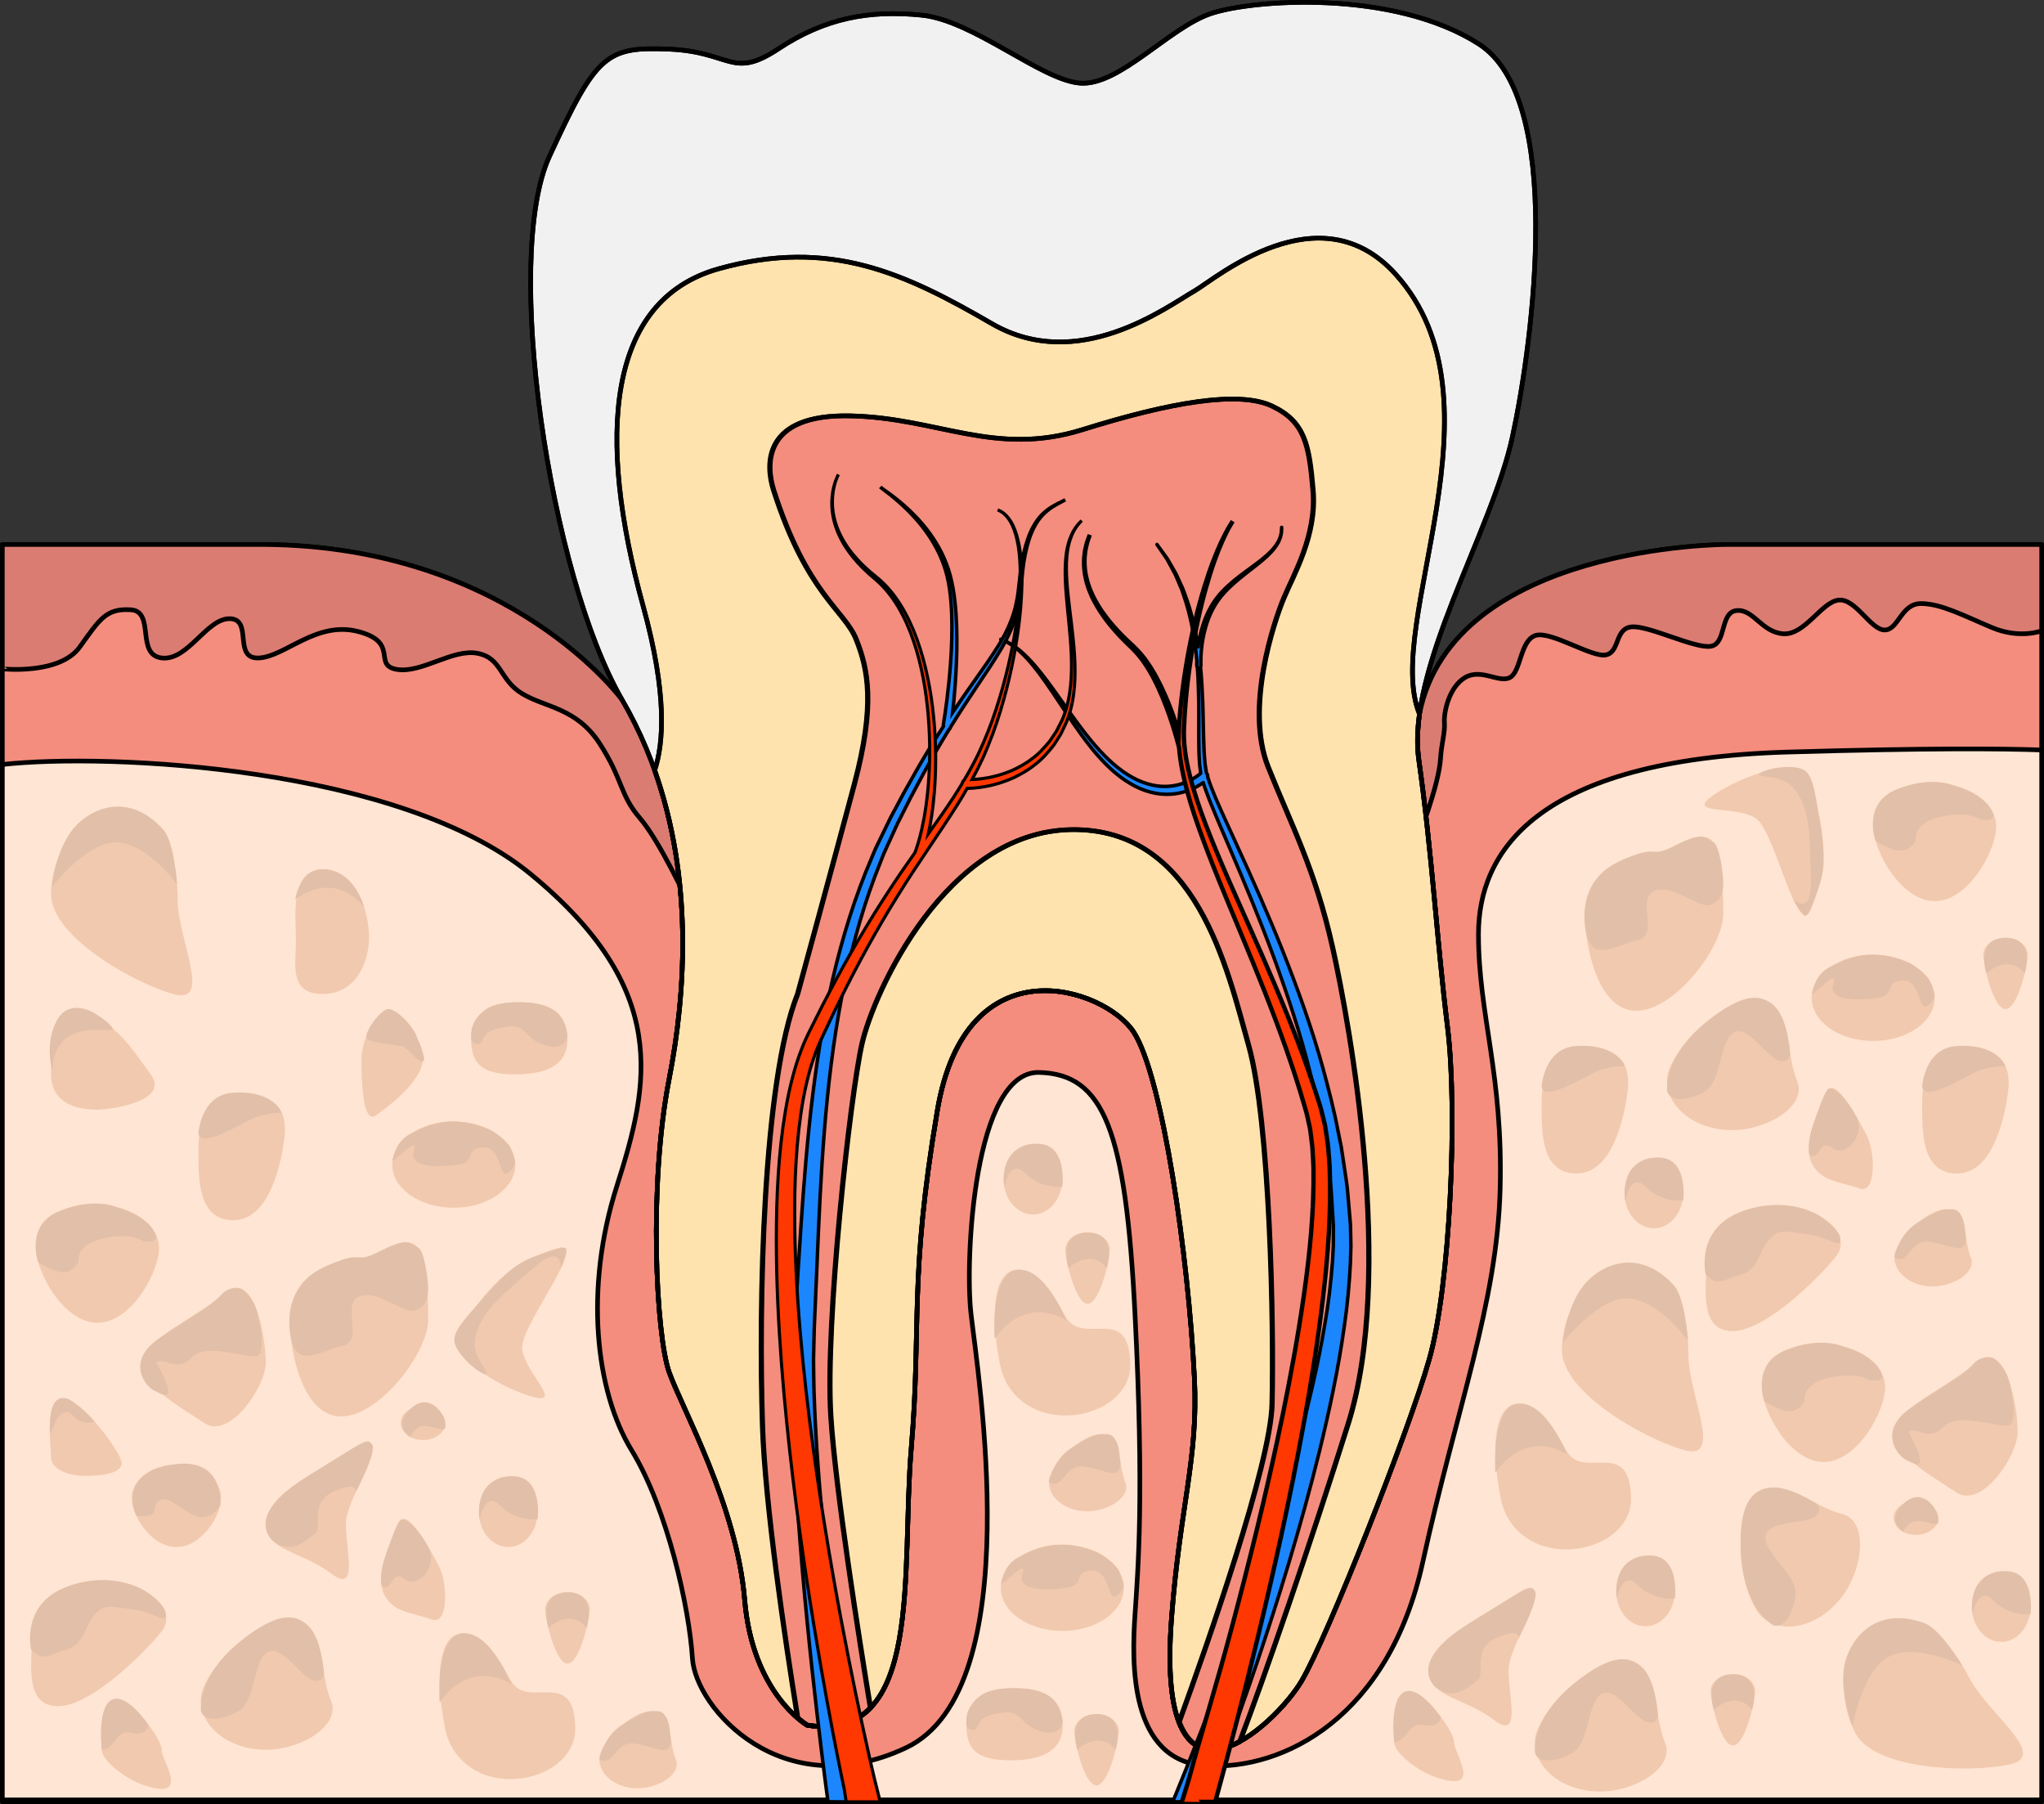
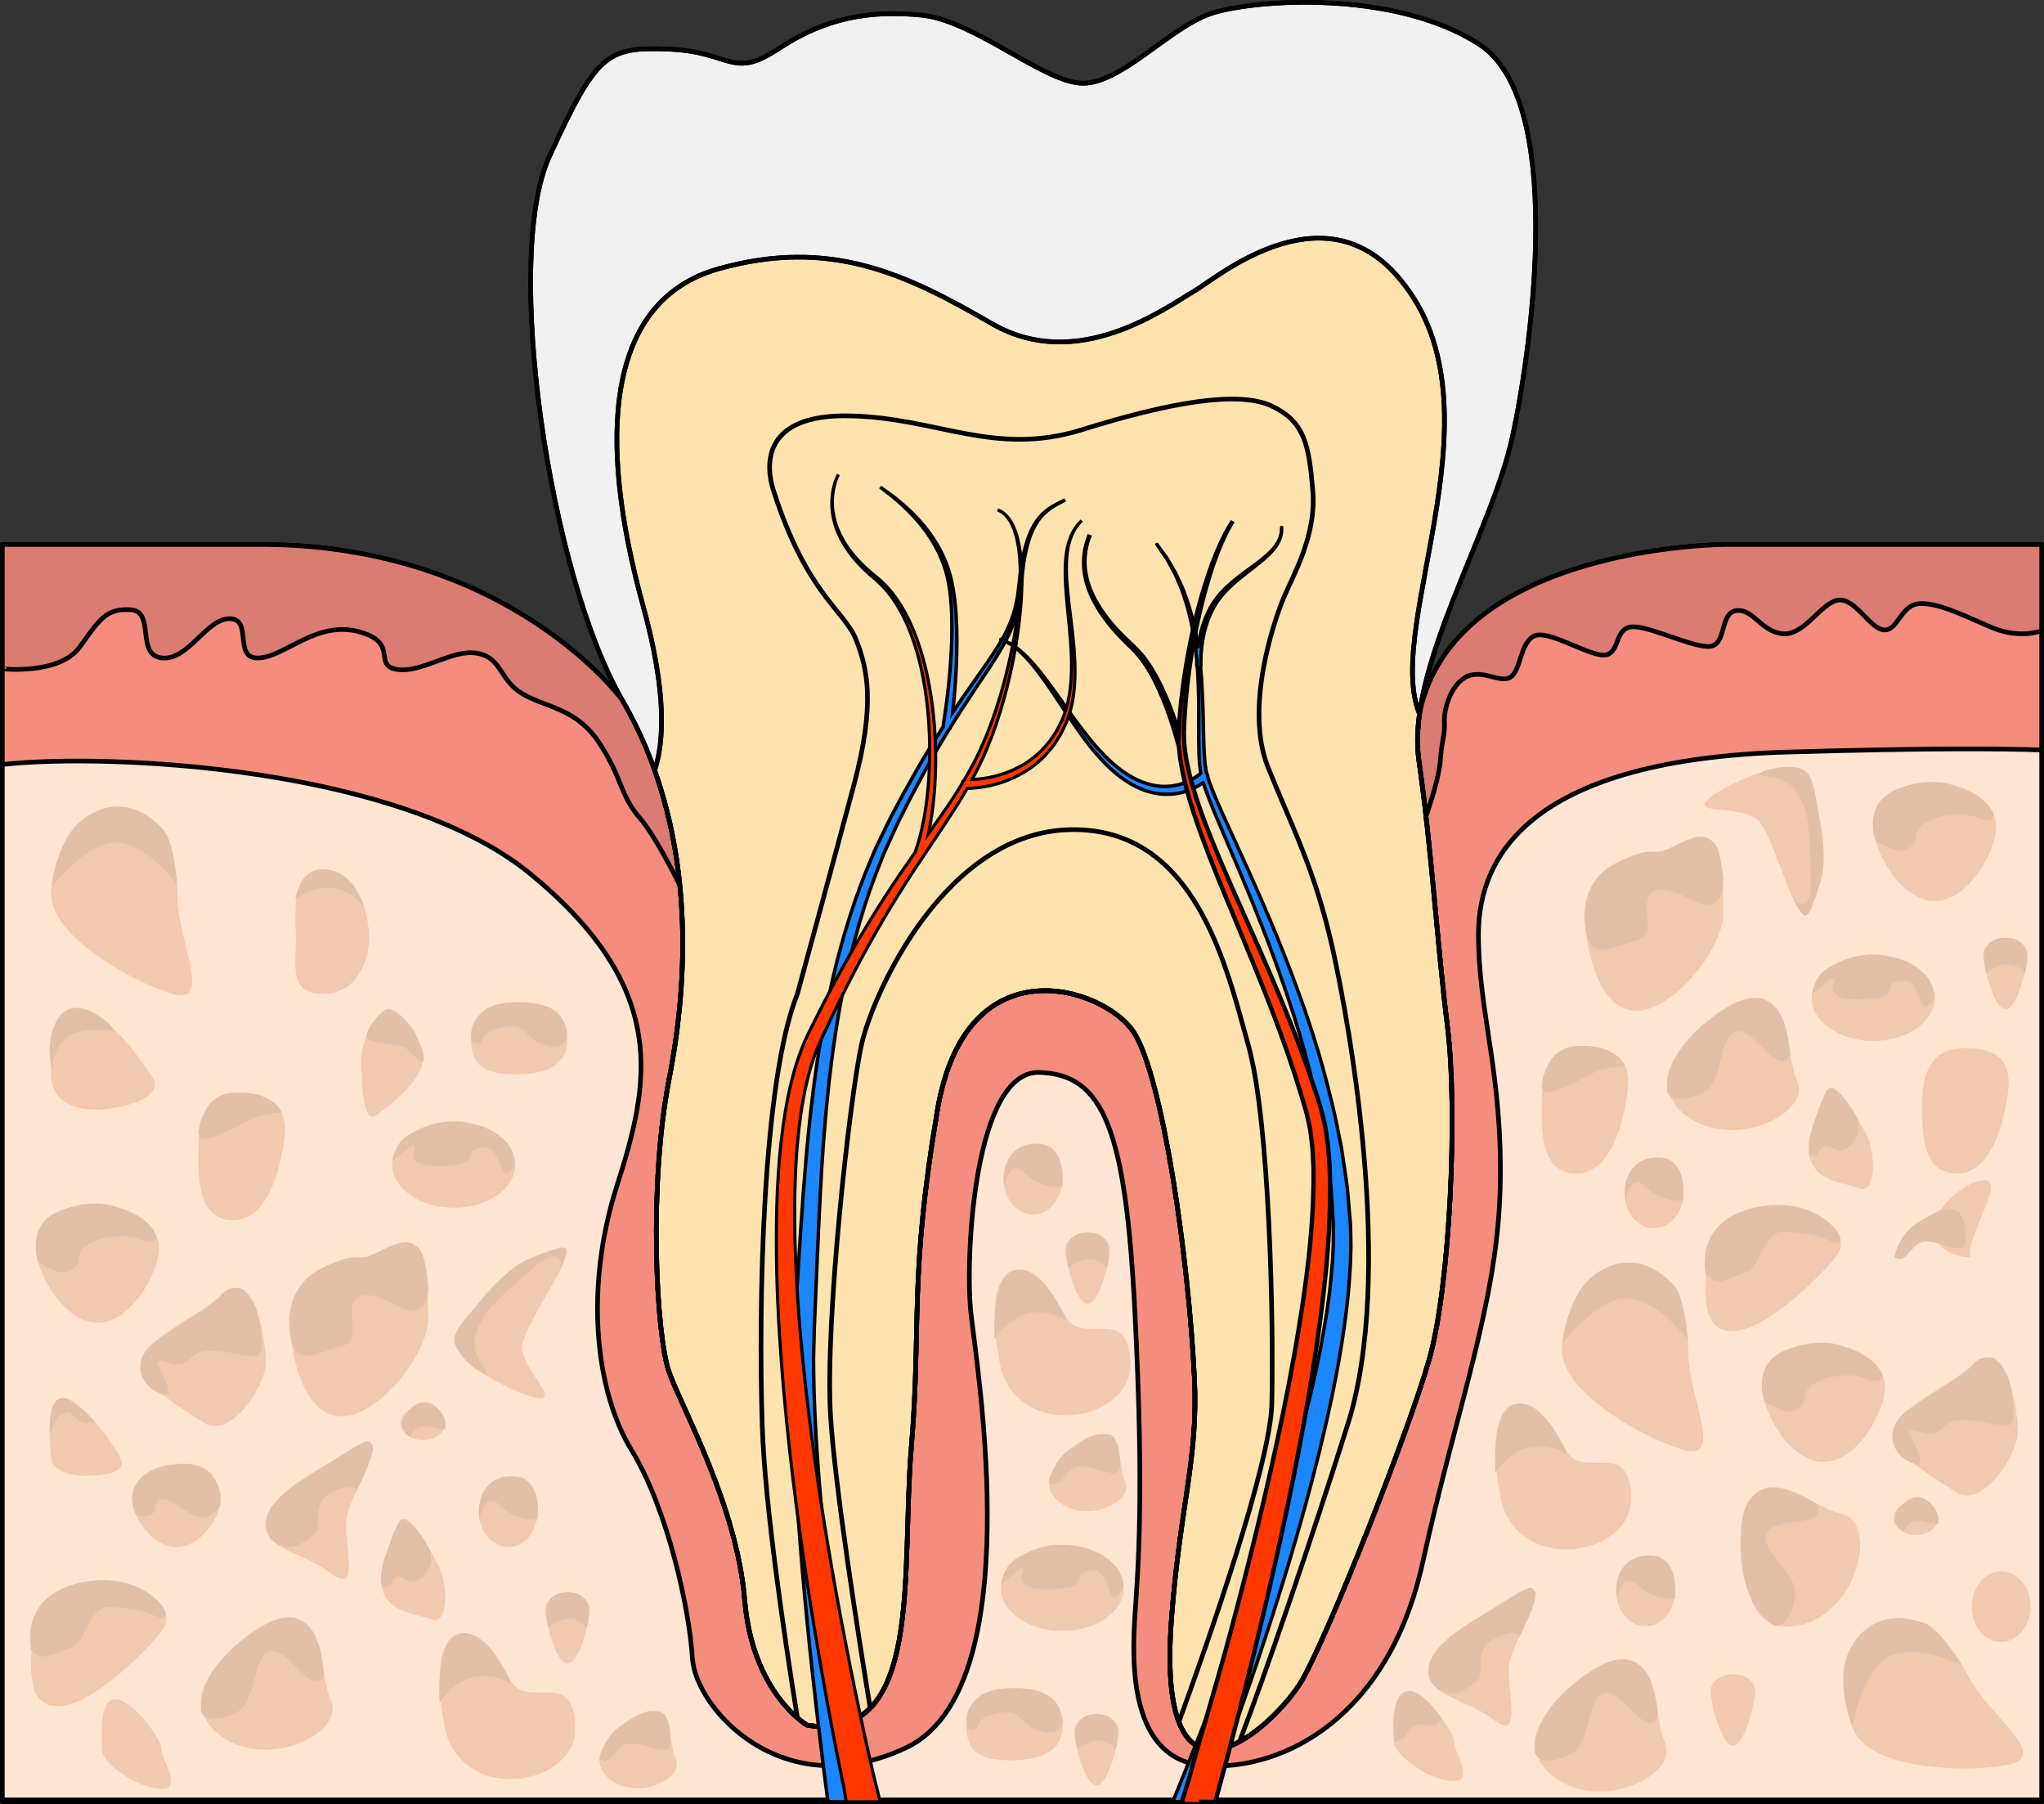
<svg xmlns="http://www.w3.org/2000/svg" version="1.1" id="Layer_1" x="0px" y="0px" width="451.028px" height="398.026px" viewBox="0 0 451.028 398.026" enable-background="new 0 0 451.028 398.026" xml:space="preserve">
  <rect x="0" y="0" width="451.028" height="398.026" fill="#333333" stroke="none" />
  <g>
    <path fill="#F48D7D" stroke="#000000" stroke-width="1.026" stroke-linecap="round" stroke-linejoin="round" stroke-miterlimit="10" d="   M137.321,154.477c0,0-24.545-33.838-78.765-34.353H0.514v277.39h450.002V139.155v-19.031h-69.649c0,0-60.182,0.038-67.647,37.393   L137.321,154.477z" />
    <path fill="#DB7C72" stroke="#000000" stroke-width="1.026" stroke-linecap="round" stroke-linejoin="round" stroke-miterlimit="10" d="   M380.866,120.124c0,0-60.182,0.038-67.647,37.393l-8.987-0.155l8.435,28.252c0,0,4.866-12.343,5.207-18.344   c0.179-3.143,1.024-5.658,0.853-7.886c-0.171-2.229,1.024-7.886,4.609-9.943c3.586-2.057,7.513,1.371,9.902,0   s2.22-8.229,5.627-9.258c3.408-1.028,12.469,4.972,15.542,4.286c3.072-0.686,1.877-5.829,5.634-6.172   c3.756-0.343,13.827,4.8,17.412,4.286s2.007-7.543,5.762-7.886c3.755-0.343,5.506,4.8,10.285,5.124   c4.779,0.324,8.494-7.096,12.249-7.438c3.755-0.343,7.042,6.6,10.115,6.6c3.072,0,3.585-5.829,8.022-5.829   c4.438,0,9.561,2.743,15.706,5.314c6.146,2.571,10.924,0.687,10.924,0.687v-19.031H380.866z" />
    <path fill="#DB7C72" stroke="#000000" stroke-width="1.026" stroke-linecap="round" stroke-linejoin="round" stroke-miterlimit="10" d="   M17.588,142.754c4.438-6.172,5.804-8.572,11.267-8.229c5.463,0.342,1.024,9.943,6.828,10.629c5.805,0.686,9.901-8.753,15.023-8.663   c5.24,0.093,0.535,9.014,6.487,8.663c5.804-0.343,12.633-8.229,21.852-5.829c9.218,2.4,3.072,7.461,8.535,8.359   s12.291-4.588,17.754-3.559c5.464,1.029,4.78,5.829,9.901,8.915c5.122,3.086,11.95,3.086,17.072,10.972   c5.121,7.886,4.438,11.315,8.877,16.458c4.438,5.143,10.584,18.515,10.584,18.515l6.146-33.336l-6.481-10.929l-14.111-0.244   c0,0-24.545-33.838-78.765-34.353H0.514v27.431C0.514,147.555,13.149,148.926,17.588,142.754z" />
    <path fill="#F1F1F2" stroke="#000000" stroke-width="1.026" stroke-linecap="round" stroke-linejoin="round" stroke-miterlimit="10" d="   M178.104,380.597c0,0-12.062-6.922-13.784-27.687c-1.724-20.77-13.788-42.111-16.66-50.187c-2.87-8.076-4.594-41.128,0-64.692   c4.596-23.563,5.744-55.868-10.338-83.555c-16.083-27.688-26.422-97.485-16.083-119.982c10.338-22.498,12.509-24.227,26.357-23.651   c13.851,0.578,13.851,6.75,24.189-0.085c10.338-6.835,20.105-8.567,31.593-7.413C214.865,4.5,229.8,17.768,238.416,18.343   c8.614,0.577,19.531-12.197,28.721-15.329c9.19-3.13,40.207-5.438,59.161,6.676c18.957,12.114,12.061,65.184,7.467,86.526   c-4.594,21.342-23.551,51.337-20.678,71.527c2.871,20.189,4.021,40.377,6.317,58.837c2.299,18.46,0.576,57.107-4.019,73.26   c-4.595,16.151-22.402,61.145-28.146,70.95c-5.744,9.807-32.455,34.9-28.719-13.845c1.916-25.009,5.912-35.198,5.052-52.793   c-1.327-27.121-7.063-66.61-13.384-76.419c-6.318-9.804-37.045-20.188-43.365,17.307c-6.318,37.495-3.447,47.301-5.744,74.412   C198.782,346.565,203.952,384.633,178.104,380.597z" />
    <path fill="#FFE3AE" stroke="#000000" stroke-width="1.026" stroke-linecap="round" stroke-linejoin="round" stroke-miterlimit="10" d="   M313.087,167.744c-0.455-3.188-0.36-6.622,0.132-10.227c-8.161-19.856,20.015-69.104-5.301-97.064   c-16.807-18.56-39.628,0.993-44.229,3.662c-6.535,3.792-25.848,18.258-44.804,7.299c-18.955-10.961-35.612-19.037-60.312-12.115   c-24.7,6.923-26.997,36.918-16.656,74.413c5.332,19.339,4.548,30.225,2.542,36.246c8.408,23.667,6.961,48.796,3.2,68.075   c-4.594,23.564-2.87,56.616,0,64.692c2.872,8.075,14.937,29.417,16.66,50.187c1.723,20.765,13.784,27.687,13.784,27.687   c25.849,4.036,20.679-34.032,22.976-61.145c2.297-27.111-0.574-36.917,5.744-74.412c6.32-37.494,37.047-27.11,43.365-17.307   c6.32,9.809,12.057,49.298,13.384,76.419c0.86,17.595-3.136,27.784-5.052,52.793c-3.736,48.745,22.975,23.651,28.719,13.845   c5.744-9.806,23.552-54.799,28.146-70.95c4.595-16.152,6.317-54.8,4.019-73.26C317.107,208.121,315.958,187.933,313.087,167.744z" />
-     <path fill="#F48D7D" stroke="#000000" stroke-width="1.026" stroke-linecap="round" stroke-linejoin="round" stroke-miterlimit="10" d="   M273.624,384.226c5.528-14.399,15.683-43.896,23.924-70.111c10.339-32.878,0.431-87.821-3.445-105.127   c-3.877-17.306-9.048-26.824-14.217-39.802c-5.17-12.979,1.291-32.014,3.446-37.206c2.151-5.19,7.322-13.843,6.461-23.794   c-0.861-9.95-1.722-15.142-9.046-18.602c-7.323-3.461-22.4-0.866-41.788,5.191c-19.385,6.057-31.877-2.596-51.265-3.029   c-19.386-0.432-18.715,10.828-16.911,16.455c7.356,22.937,15.62,26.375,18.205,32.865c2.583,6.489,4.307,14.276-0.433,32.036   c-4.738,17.76-12.493,46.175-12.493,46.175c-7.754,19.376-8.614,68.883-7.754,95.272c0.569,17.411,4.888,46.587,7.76,64.428   c1.283,1.11,2.15,1.62,2.15,1.62c6.299,0.983,10.744-0.548,13.917-3.796c-2.395-14.595-7.751-48.385-8.749-64.416   c-1.292-20.764,4.308-70.948,6.894-82.198c2.584-11.248,18.523-46.723,46.167-47.157c27.644-0.432,34.392,30.716,39.13,47.588   c4.739,16.873,5.6,61.866,5.17,79.173c-0.328,13.285-14.113,52.561-20.499,70.096C263.024,387.123,268.345,387.074,273.624,384.226   z" />
    <path fill="none" stroke="#000000" stroke-width="1.026" stroke-linecap="round" stroke-linejoin="round" stroke-miterlimit="10" d="   M178.104,380.597c0,0-12.062-6.922-13.784-27.687c-1.724-20.77-13.788-42.111-16.66-50.187c-2.87-8.076-4.594-41.128,0-64.692   c4.596-23.563,5.744-55.868-10.338-83.555c-16.083-27.688-26.422-97.485-16.083-119.982c10.338-22.498,12.509-24.227,26.357-23.651   c13.851,0.578,13.851,6.75,24.189-0.085c10.338-6.835,20.105-8.567,31.593-7.413C214.865,4.5,229.8,17.768,238.416,18.343   c8.614,0.577,19.531-12.197,28.721-15.329c9.19-3.13,40.207-5.438,59.161,6.676c18.957,12.114,12.061,65.184,7.467,86.526   c-4.594,21.342-23.551,51.337-20.678,71.527c2.871,20.189,4.021,40.377,6.317,58.837c2.299,18.46,0.576,57.107-4.019,73.26   c-4.595,16.151-22.402,61.145-28.146,70.95c-5.744,9.807-32.455,34.9-28.719-13.845c1.916-25.009,5.912-35.198,5.052-52.793   c-1.327-27.121-7.063-66.61-13.384-76.419c-6.318-9.804-37.045-20.188-43.365,17.307c-6.318,37.495-3.447,47.301-5.744,74.412   C198.782,346.565,203.952,384.633,178.104,380.597z" />
    <path fill="none" stroke="#000000" stroke-width="1.026" stroke-linecap="round" stroke-linejoin="round" stroke-miterlimit="10" d="   M313.087,167.744c-0.455-3.188-0.36-6.622,0.132-10.227c-8.161-19.856,20.015-69.104-5.301-97.064   c-16.807-18.56-39.628,0.993-44.229,3.662c-6.535,3.792-25.848,18.258-44.804,7.299c-18.955-10.961-35.612-19.037-60.312-12.115   c-24.7,6.923-26.997,36.918-16.656,74.413c5.332,19.339,4.548,30.225,2.542,36.246c8.408,23.667,6.961,48.796,3.2,68.075   c-4.594,23.564-2.87,56.616,0,64.692c2.872,8.075,14.937,29.417,16.66,50.187c1.723,20.765,13.784,27.687,13.784,27.687   c25.849,4.036,20.679-34.032,22.976-61.145c2.297-27.111-0.574-36.917,5.744-74.412c6.32-37.494,37.047-27.11,43.365-17.307   c6.32,9.809,12.057,49.298,13.384,76.419c0.86,17.595-3.136,27.784-5.052,52.793c-3.736,48.745,22.975,23.651,28.719,13.845   c5.744-9.806,23.552-54.799,28.146-70.95c4.595-16.152,6.317-54.8,4.019-73.26C317.107,208.121,315.958,187.933,313.087,167.744z" />
    <path fill="none" stroke="#000000" stroke-width="1.026" stroke-linecap="round" stroke-linejoin="round" stroke-miterlimit="10" d="   M273.51,384.226c5.527-14.399,15.683-43.896,23.923-70.111c10.34-32.878,0.431-87.821-3.445-105.127   c-3.877-17.306-9.047-26.824-14.217-39.802c-5.17-12.979,1.291-32.014,3.447-37.206c2.151-5.19,7.321-13.843,6.46-23.794   c-0.86-9.95-1.722-15.142-9.045-18.602c-7.324-3.461-22.401-0.866-41.789,5.191c-19.385,6.057-31.877-2.596-51.265-3.029   c-19.385-0.432-18.715,10.828-16.91,16.455c7.355,22.937,15.619,26.375,18.204,32.865c2.583,6.489,4.307,14.276-0.433,32.036   c-4.738,17.76-12.493,46.175-12.493,46.175c-7.753,19.376-8.614,68.883-7.753,95.272c0.568,17.411,4.887,46.587,7.759,64.428   c1.284,1.11,2.15,1.62,2.15,1.62c6.3,0.983,10.745-0.548,13.917-3.796c-2.395-14.595-7.75-48.385-8.749-64.416   c-1.292-20.764,4.308-70.948,6.894-82.198c2.585-11.248,18.523-46.723,46.167-47.157c27.644-0.432,34.392,30.716,39.13,47.588   c4.739,16.873,5.6,61.866,5.171,79.173c-0.329,13.285-14.114,52.561-20.5,70.096C262.909,387.123,268.229,387.074,273.51,384.226z" />
    <path fill="#FFE5D3" stroke="#000000" stroke-width="1.026" stroke-linecap="round" stroke-linejoin="round" stroke-miterlimit="10" d="   M450.516,165.455c-8.653-0.308-25.195-0.447-55.991,0.457c-55.992,1.643-68.286,22.359-68.286,40.189   c0,17.829,5.462,30.858,4.78,56.231c-0.682,25.374-9.561,48.004-17.071,82.291c-7.512,34.288-30.729,45.946-47.801,44.928   s-16.389-22.983-15.705-33.27c0.683-10.287,2.048-26.059,0-66.519c-2.049-40.459-6.829-52.804-21.155-53.168   c-14.327-0.365-16.402,40.825-15.037,53.168c1.366,12.344,12.975,82.977-14.34,95.827s-46.434-8.736-47.117-19.708   c-0.683-10.971-5.462-32.916-13.428-45.945c-7.967-13.03-10.472-35.66-3.246-58.29s11.884-43.362-19.029-68.81   c-28.74-23.658-93.04-26.788-116.575-24.179v228.426h450.002V165.455z" />
    <path fill="#1C86FF" stroke="#000000" stroke-width="0.77" stroke-linecap="round" stroke-linejoin="round" stroke-miterlimit="10" d="   M298.017,271.169l-0.021-0.924l-0.079-0.973l-0.154-1.785l-0.308-3.571c-0.136-2.362-0.606-4.812-0.934-7.216l-0.546-3.61   l-0.718-3.531c-0.882-4.724-2.108-9.317-3.322-13.862c-2.51-9.07-5.648-17.705-8.896-25.921   c-3.264-8.212-6.734-15.968-10.083-23.265c-1.669-3.652-3.311-7.188-4.795-10.644c-0.609-1.494-1.221-2.976-1.659-4.435   c0.025-0.264-0.036-0.54-0.196-0.762c-0.011-0.017-0.029-0.024-0.041-0.04l-0.063-0.21c-0.018-0.037-0.035-0.208-0.052-0.305   l-0.104-0.685c-0.06-0.453-0.157-0.916-0.177-1.352c-0.063-0.886-0.16-1.743-0.184-2.643c-0.161-3.554-0.163-7.003-0.28-10.279   c-0.111-2.798-0.245-5.469-0.499-8c0.055-0.089,0.092-0.194,0.088-0.312l-0.002-0.021c0,0-0.004-0.146-0.015-0.418   c-0.005-0.277-0.007-0.686,0.009-1.208c0.018-0.522,0.049-1.156,0.121-1.881c0.071-0.724,0.167-1.542,0.335-2.419   c0.152-0.881,0.381-1.82,0.665-2.796c0.14-0.489,0.325-0.973,0.492-1.479c0.206-0.485,0.396-0.994,0.632-1.486   c0.479-0.977,1.015-1.972,1.693-2.862l0.498-0.671l0.563-0.645c0.369-0.447,0.772-0.826,1.166-1.228   c3.225-3.159,7.105-5.446,9.43-8.03c0.585-0.634,1.06-1.291,1.407-1.924c0.205-0.296,0.292-0.642,0.424-0.926   c0.139-0.285,0.187-0.579,0.243-0.839c0.146-0.514,0.127-0.938,0.138-1.223c0.008-0.286,0.013-0.438,0.013-0.438   s-0.008,0.152-0.022,0.437c-0.018,0.284-0.008,0.707-0.166,1.213c-0.063,0.255-0.115,0.544-0.26,0.823   c-0.137,0.279-0.229,0.615-0.439,0.902c-0.359,0.615-0.841,1.249-1.435,1.858c-0.587,0.618-1.272,1.227-2.027,1.823   c-0.747,0.608-1.565,1.204-2.409,1.824c-1.69,1.239-3.514,2.542-5.19,4.109c-0.414,0.4-0.846,0.789-1.22,1.218l-0.577,0.628   c-0.197,0.236-0.363,0.462-0.545,0.692c-0.726,0.904-1.306,1.918-1.827,2.919c-0.256,0.503-0.466,1.024-0.69,1.522   c-0.186,0.518-0.39,1.016-0.546,1.518c-0.318,1.001-0.577,1.967-0.755,2.874c-0.156,0.716-0.255,1.38-0.339,2.003   c-0.674-4.473-1.681-8.367-2.878-11.506c-0.182-0.483-0.328-0.968-0.525-1.412c-0.202-0.441-0.397-0.869-0.587-1.285   c-0.395-0.821-0.701-1.63-1.098-2.309c-0.395-0.682-0.758-1.314-1.091-1.892c-0.335-0.576-0.621-1.114-0.956-1.532   c-1.256-1.733-1.926-2.657-1.926-2.657s0.647,0.943,1.86,2.712c0.323,0.425,0.597,0.972,0.916,1.556   c0.317,0.585,0.665,1.224,1.041,1.914c0.379,0.687,0.665,1.503,1.036,2.329c0.179,0.417,0.362,0.848,0.553,1.292   c0.186,0.445,0.318,0.933,0.487,1.417c1.356,3.837,2.411,8.752,2.902,14.468c-0.007,0.237-0.011,0.446-0.012,0.606   c0.004,0.298,0.007,0.457,0.007,0.457c0,0.003,0,0.009,0,0.014c0.004,0.124,0.051,0.23,0.118,0.315   c0.194,2.523,0.265,5.186,0.31,7.979c0.04,3.262-0.04,6.693,0.039,10.31c0,0.895,0.079,1.841,0.129,2.782   c0.015,0.48,0.098,0.919,0.148,1.382l0.086,0.688c0.014,0.089,0.021,0.16,0.034,0.248c-0.016,0.014-0.029,0.026-0.053,0.048   c-0.077,0.064-0.192,0.161-0.343,0.286c-0.313,0.247-0.797,0.594-1.45,0.967c-1.302,0.731-3.332,1.576-5.88,1.608   c-2.537,0.069-5.531-0.777-8.371-2.59c-2.867-1.792-5.534-4.427-7.963-7.353c-2.432-2.922-4.645-6.093-6.739-9.049   c-2.092-2.959-4.077-5.711-5.97-7.874c-0.945-1.082-1.866-2.014-2.728-2.772c-0.856-0.768-1.667-1.341-2.356-1.758   c-0.689-0.42-1.263-0.68-1.657-0.833c-0.397-0.148-0.608-0.228-0.608-0.228s0.209,0.087,0.602,0.25   c0.389,0.167,0.953,0.445,1.627,0.888c0.673,0.439,1.461,1.037,2.289,1.829c0.834,0.783,1.72,1.74,2.627,2.847   c1.818,2.214,3.717,5.02,5.723,8.051c2.011,3.028,4.141,6.289,6.523,9.342c2.369,3.045,5.064,5.893,8.014,7.877   c1.477,0.994,3.006,1.792,4.535,2.306c1.529,0.512,3.043,0.788,4.45,0.802c2.829,0.067,5.136-0.791,6.631-1.566   c0.72-0.379,1.265-0.737,1.645-1.014c0.408,1.323,0.903,2.587,1.393,3.882c1.419,3.545,2.979,7.136,4.562,10.832   c3.169,7.391,6.438,15.208,9.48,23.449c3.024,8.242,5.924,16.871,8.176,25.854c1.086,4.499,2.182,9.036,2.93,13.666l0.62,3.461   l0.438,3.466c0.258,2.326,0.656,4.574,0.74,6.996l0.223,3.579l0.112,1.788l0.049,0.814l-0.002,0.868l-0.011,3.469l-0.182,3.479   c-0.35,4.638-0.878,9.263-1.682,13.82c-1.503,9.127-3.666,17.999-5.953,26.507c-4.627,17.014-9.952,32.565-14.743,45.769   c-4.812,13.201-9.146,24.051-12.241,31.603c-0.221,0.537-0.641,1.559-0.641,1.559l7.609-0.002c0,0,6.739-18.067,10.961-30.596   c4.521-13.476,9.525-29.338,13.816-46.754c2.117-8.714,4.106-17.805,5.432-27.244c0.713-4.704,1.153-9.523,1.401-14.388   l0.103-3.667C298.083,273.635,298.042,272.401,298.017,271.169z" />
    <path fill="#1C86FF" stroke="#000000" stroke-width="0.77" stroke-miterlimit="10" d="M234.366,110.615   c-0.458,0.232-1.15,0.544-2.018,1.053c-0.863,0.508-1.917,1.228-2.926,2.414c-1.013,1.176-1.934,2.824-2.633,4.833   c-0.697,2.01-1.233,4.343-1.572,6.939c-0.184,1.291-0.276,2.639-0.465,4.025c-0.096,0.685-0.152,1.392-0.283,2.091   c-0.147,0.694-0.298,1.4-0.45,2.118c-0.725,2.836-2.015,5.611-3.674,8.291c-1.653,2.688-3.589,5.362-5.581,8.188   c-1.49,2.103-3.013,4.294-4.544,6.578c0.179-1.623,0.396-3.823,0.578-6.438c0.198-2.844,0.359-6.172,0.344-9.746   c-0.021-3.57-0.195-7.399-0.845-11.158c-0.316-1.869-0.813-3.742-1.471-5.439c-0.656-1.728-1.467-3.311-2.357-4.747   c-1.774-2.883-3.83-5.154-5.677-6.927c-1.856-1.77-3.524-3.04-4.7-3.899c-0.592-0.424-1.057-0.756-1.374-0.983   c-0.319-0.223-0.474-0.369-0.474-0.369s0.15,0.152,0.465,0.387c0.311,0.238,0.768,0.587,1.348,1.031   c1.153,0.901,2.785,2.229,4.586,4.053c1.79,1.827,3.769,4.152,5.438,7.042c0.838,1.436,1.592,3.021,2.182,4.702   c0.611,1.7,1.012,3.478,1.271,5.326c0.519,3.681,0.576,7.45,0.488,10.962c-0.094,3.517-0.354,6.793-0.636,9.59   c-0.283,2.798-0.592,5.118-0.824,6.735c-0.234,1.621-0.392,2.525-0.392,2.525c-0.002,0.011-0.005,0.026-0.007,0.038   c-0.02,0.144-0.013,0.285,0.015,0.418c-1.902,2.934-3.806,6.006-5.67,9.24c-0.997,1.765-2.009,3.554-3.032,5.365   c-0.98,1.83-1.973,3.683-2.976,5.556c-0.945,1.946-1.9,3.913-2.865,5.898c-0.505,0.979-0.899,2.03-1.339,3.062   c-0.432,1.037-0.864,2.077-1.3,3.123c-3.363,8.436-6.033,17.6-8.05,27.103c-2.024,9.506-3.411,19.339-4.426,29.193   c-1.016,9.858-1.666,19.742-2.275,29.436c-0.315,4.84-0.628,9.641-0.936,14.384c-0.11,2.423-0.221,4.832-0.33,7.223   c-0.041,2.388-0.029,4.749-0.046,7.098c0.098,9.365,0.541,18.367,1.135,26.869c0.601,8.502,1.294,16.518,2.03,23.898   c0.716,7.385,1.47,14.134,2.16,20.114c0.69,5.979,1.342,11.185,1.887,15.469c0.152,1.149,0.564,4.234,0.564,4.234l6.766,0.002   c0,0-0.638-4.076-0.863-5.536c-0.634-4.235-1.392-9.383-2.206-15.296c-0.813-5.914-1.708-12.593-2.576-19.892   c-0.89-7.297-1.748-15.215-2.524-23.599c-0.77-8.383-1.396-17.238-1.69-26.375c-0.032-2.278-0.095-4.582-0.104-6.893   c0.055-2.305,0.11-4.625,0.165-6.96c0.206-4.76,0.415-9.579,0.625-14.436c0.399-9.7,0.832-19.523,1.625-29.289   c0.79-9.762,1.946-19.473,3.729-28.859c1.775-9.382,4.194-18.432,7.308-26.792c0.403-1.038,0.806-2.07,1.206-3.099   c0.408-1.023,0.773-2.069,1.246-3.041c0.899-1.969,1.791-3.919,2.672-5.848c0.963-1.904,1.914-3.787,2.854-5.647   c0.973-1.821,1.934-3.621,2.882-5.395c1.85-3.395,3.744-6.62,5.642-9.696c0.167-0.128,0.287-0.326,0.349-0.565   c1.938-3.124,3.879-6.091,5.775-8.912c1.929-2.885,3.814-5.63,5.441-8.422c1.631-2.781,2.912-5.709,3.596-8.662   c0.141-0.744,0.279-1.476,0.416-2.196c0.119-0.723,0.162-1.447,0.244-2.15c0.158-1.393,0.224-2.752,0.377-4.032   c0.277-2.556,0.758-4.882,1.399-6.876c0.644-1.994,1.511-3.635,2.479-4.823c0.966-1.196,1.993-1.942,2.841-2.475   c0.853-0.533,1.539-0.867,1.991-1.113c0.455-0.244,0.689-0.37,0.689-0.37S234.825,110.385,234.366,110.615z" />
    <path fill="#F1C9AE" d="M33.293,237.092c4.339,6.003-9.332,7.715-11.779,7.715c-7.496,0-10.243-3.455-10.243-7.715   c0-4.261,0.626-17.149,7.427-13.982C26.123,226.569,28.428,230.36,33.293,237.092z" />
    <path fill="#F1C9AE" d="M35.67,386.019c0,2.557,6.762,11.494-4.17,7.723c-3.448-1.189-9.035-5.166-9.035-7.723   s-0.672-11.135,2.975-11.135C29.087,374.884,35.67,383.462,35.67,386.019z" />
    <path fill="#F1C9AE" d="M115.226,297.191c0,5.255,9.89,13.199,1.863,10.832c-6.976-2.058-18.695-9.088-16.065-13.631   c7.418-12.811,14.161-16.668,22.007-19.029C130.211,273.201,115.226,291.936,115.226,297.191z" />
    <path fill="#F1C9AE" d="M62.741,251.19c-0.741,5.743-3.348,18.001-11.268,18.001c-7.919,0-7.682-9.382-7.682-15.43   c0-6.05,1.555-12.237,9.475-12.237S63.516,245.191,62.741,251.19z" />
    <path fill="#F1C9AE" d="M94.48,291.096c0,7.386-10.761,21.384-19.192,21.384s-11.341-13.998-11.341-21.384   c0-7.385,6.835-13.372,15.267-13.372S94.48,263.792,94.48,291.096z" />
    <ellipse fill="#F1C9AE" cx="100.127" cy="256.933" rx="13.572" ry="9.516" />
    <path fill="#F1C9AE" d="M58.644,300.611c0,5.255-7.938,17.078-13.571,13.325c-6.246-4.161-13.572-8.07-13.572-13.325   c0-5.254,11.799-9.748,17.285-14.876C56.168,278.834,58.644,295.357,58.644,300.611z" />
    <path fill="#F1C9AE" d="M93.342,233.423c0,4.473-6.018,9.537-10.371,12.623c-3.062,2.171-3.201-8.15-3.201-12.623   s4.237-12.508,6.786-9.75C89.89,227.282,93.342,228.951,93.342,233.423z" />
    <path fill="#F1C9AE" d="M35.085,275.363c0,5.254-6.076,16.458-13.571,16.458c-7.496,0-13.571-11.204-13.571-16.458   c0-5.255,6.075-9.516,13.571-9.516C29.009,265.847,35.085,270.108,35.085,275.363z" />
    <path fill="#F1C9AE" d="M125.223,229.309c0,5.255-4.027,7.715-11.523,7.715s-9.73-2.46-9.73-7.715s3.131-8.207,10.627-8.207   S125.223,224.054,125.223,229.309z" />
    <path fill="#F1C9AE" d="M81.435,206.805c0,5.255-2.747,12.475-10.243,12.475c-7.495,0-5.89-6.553-5.89-11.808   c0-5.254-1.478-15.687,6.018-15.687C78.815,191.786,81.435,201.551,81.435,206.805z" />
    <path fill="#F1C9AE" d="M26.852,322.766c0,2.221-4.054,2.833-8.154,2.833c-4.102,0-7.427-1.803-7.427-4.023   c0-2.223-1.541-13.123,2.561-13.123S26.852,320.543,26.852,322.766z" />
    <path fill="#F1C9AE" d="M39.183,198.214c0,9.173,7.953,23.631-1.024,21.065c-9.091-2.598-26.888-12.815-26.888-21.988   c0-9.173,6.325-18.878,15.659-18.878C36.265,178.414,39.183,189.042,39.183,198.214z" />
    <path fill="#F1C9AE" d="M126.934,381.531c0,6.048-6.42,10.952-14.34,10.952s-13.15-5.023-14.34-10.952   c-4.912-24.477,5.715-27.22,14.34-10.953C116.316,377.597,126.934,367.341,126.934,381.531z" />
    <ellipse fill="#F1C9AE" cx="112.152" cy="333.513" rx="6.477" ry="7.781" />
    <ellipse fill="#F1C9AE" cx="93.342" cy="313.937" rx="4.913" ry="3.752" />
    <path fill="#F1C9AE" d="M72.983,375.067c2.404,5.546-6.42,10.952-14.34,10.952s-14.34-4.904-14.34-10.952   c0-6.05,11.724-18.013,19.644-18.013S70.378,369.054,72.983,375.067z" />
    <path fill="#F1C9AE" d="M76.313,336.119c0,6.048,2.901,15.725-3.329,10.952c-6.297-4.824-14.34-4.904-14.34-10.952   c0-6.05,12.087-12.2,18.992-16.095C88.429,313.937,76.313,330.069,76.313,336.119z" />
    <path fill="#F1C9AE" d="M35.854,359.625c-2.035,2.917-15.127,16.787-23.047,16.787s-5.633-10.739-5.633-16.787   c0-6.05,6.424-10.698,14.34-10.954C31.5,348.35,39.311,354.67,35.854,359.625z" />
    <path fill="#F1C9AE" d="M48.785,330.462c0,4.061-4.414,10.832-9.858,10.832c-5.445,0-9.859-6.771-9.859-10.832   s4.414-7.353,9.859-7.353C44.371,323.11,48.785,326.402,48.785,330.462z" />
    <path fill="#F1C9AE" d="M130.136,355.033c0,2.071-2.2,11.965-4.913,11.965c-2.714,0-4.913-9.894-4.913-11.965   c0-2.072,2.199-3.753,4.913-3.753C127.936,351.28,130.136,352.96,130.136,355.033z" />
    <path fill="#F1C9AE" d="M84.819,351.845c-2.072-3.96,0.91-11.254,3.334-16.02c1.705-3.351,6.608,5.72,8.68,9.68   c2.072,3.96,2.043,13.052-1.491,11.802C90.719,355.669,86.891,355.805,84.819,351.845z" />
    <path fill="#F1C9AE" d="M149.102,388.092c1.412,3.257-3.77,6.432-8.421,6.432c-4.65,0-8.422-2.88-8.422-6.432   s6.886-10.577,11.537-10.577C148.446,377.515,147.572,384.561,149.102,388.092z" />
    <path fill="#E2BFA8" d="M11.518,195.579c0,0,0.721-9.268,5.835-14.015c4.225-3.922,11.712-6.167,18.629,1.414   c2.525,2.767,3.088,12.145,3.088,12.145s-6.118-8.565-12.818-9.251C19.551,185.186,11.518,195.579,11.518,195.579z" />
    <path fill="#E2BFA8" d="M65.157,198.386c0,0,1.117-7.555,7.178-6.532c6.197,1.046,7.992,8.247,7.992,8.247   S74.521,191.759,65.157,198.386z" />
    <path fill="#E2BFA8" d="M11.526,236.11c0,0-1.725-5.665,0.92-10.801c2.646-5.136,7.979-2.021,7.979-2.021s3.784,2.105,4.462,3.648   C25.565,228.479,12.21,223.509,11.526,236.11z" />
    <path fill="#E2BFA8" d="M43.791,249.996c0,0,0.513-8.472,7.598-8.921c9.147-0.58,10.798,4.454,10.798,4.454   s-2.005-0.202-5.42,0.813C54.234,247.096,44.24,253.826,43.791,249.996z" />
    <path fill="#E2BFA8" d="M81.002,229.152c-0.942-1.23,3.07-6.498,4.616-6.537c1.984-0.05,5.367,3.768,6.145,5.602   c0.747,1.766,2.447,5.826,1.579,5.915c-1.442,0.147-3.077-2.808-4.454-3.263C87.769,230.499,81.721,230.09,81.002,229.152z" />
    <path fill="#E2BFA8" d="M8.415,278.359c0,0-2.94-8.153,4.776-11.226c7.716-3.072,12.468-0.832,12.468-0.832   s5.843,1.518,8.146,5.032s-2.306,2.422-2.306,2.422s-2.548-1.929-8.796-0.515s-5.352,5.118-5.352,5.118s-1.573,3.428-5.186,1.954   C8.555,278.838,8.415,278.359,8.415,278.359z" />
    <path fill="#E2BFA8" d="M64.202,295.202c0,0-2.754-10.86,6.983-15.479c9.736-4.618,6.279-0.395,12.81-3.761   c6.56-3.382,6.616-1.374,8.174-0.772c1.557,0.601,2.392,7.773,2.312,9.502c-0.079,1.729-0.733,4.129-3.305,4.472   s-8.136-4.801-12.012-3.086c-3.876,1.714,1.246,9.771-3.534,10.801C70.85,297.907,65.578,302.097,64.202,295.202z" />
    <path fill="#E2BFA8" d="M34.45,306.993c-2.568-0.991-6.682-6.765,0.635-11.697c7.316-4.932,11.95-7.331,13.7-9.561   s4.551-1.369,4.551-1.369s2.331,1.615,3.203,4.4c0.873,2.784,2.018,9.375,0.311,10.313c-1.707,0.939-11.253-3.052-14.417,0.288   c-3.165,3.339-5.547,0.505-7.348,0.939c-1.225,0.296,0.167,0.916,1.601,4.8C38.292,309.459,35.045,307.222,34.45,306.993z" />
    <path fill="#E2BFA8" d="M100.646,297.135c-0.976-2.124-0.368-3.677,4.65-9.266s7.572-8.875,12.942-10.759   c5.369-1.885,6.847-2.328,6.74-1.234c-0.106,1.095-1.175,3.873-1.175,3.873s0.31-5.501-5.581-0.444   c-5.89,5.058-8.45,7.26-10.499,9.858c-1.692,2.147-3.584,5.828-2.816,8.743c0.769,2.914,3.756,5.914,1.84,5.144   C104.588,302.182,101.62,299.255,100.646,297.135z" />
    <path fill="#E2BFA8" d="M86.641,255.874c0.581-2.627,1.708-4.707,4.134-5.829c3.101-1.436,5.17-2.625,9.353-2.626   s8.276,1.979,8.276,1.979s3.474,2.207,4.216,3.813s1.05,3.117,1.05,3.117s-0.141,1.72-1.848,2.491   c-1.707,0.772-1.28-6.085-5.377-5.699c-4.098,0.385-1.195,3.215-5.293,3.814c-4.097,0.6-11.182,0.856-9.815-3.086   C92.701,249.904,86.364,257.126,86.641,255.874z" />
    <path fill="#E2BFA8" d="M103.969,229.309c0-1.692-0.267-3.718,2.939-6.391c3.206-2.674,10.965-1.588,10.965-1.588   s3.441,0.426,5.268,2.284c1.825,1.858,2.046,4.761,2.046,4.761s-0.05,3.612-4.829,2.241c-4.78-1.371-3.927-4.715-8.451-4.114   c-4.523,0.6-4.95,1.8-5.548,3.172C105.761,231.045,103.969,229.916,103.969,229.309z" />
    <path fill="#E2BFA8" d="M10.993,316.08c0,0-0.281-5.704,1.492-7.096c1.773-1.391,3.645,0.319,3.645,0.319s1.765,1.229,2.789,2.261   c1.025,1.032,1.934,2.02,1.934,2.02s-2.155,0.953-3.948-0.59c-1.792-1.543-1.466-1.716-2.816-1.286   C12.073,312.349,11.997,315.394,10.993,316.08z" />
    <path fill="#E2BFA8" d="M30.077,334.38c0,0-4.453-9.095,7.661-11.212s10.816,9.033,10.816,9.033s-2.117,3.679-5.531,2.179   s-5.975-4.586-7.938-3.386C33.122,332.195,35.909,335.023,30.077,334.38z" />
    <path fill="#E2BFA8" d="M6.867,363.911c0,0-2.438-10.268,8.238-13.963c10.676-3.695,17.313,1.332,17.313,1.332   s4.308,2.821,4.179,4.972c-0.13,2.149-2.707-0.741-7.53-1.256c-4.822-0.514-5.975-1.261-8.215,1.256   c-2.241,2.516-2.241,6.631-6.168,7.659C10.759,364.939,9.634,366.826,6.867,363.911z" />
    <path fill="#E2BFA8" d="M60.149,339.855c0,0-6.475-5.345,7.148-13.789c13.624-8.443,13.614-8.91,14.814-7.392   c1.199,1.52-3.787,10.857-3.787,10.857s1.572-3.018-4.402-0.606c-5.975,2.412-2.561,8.058-4.438,9.441   C67.606,339.75,64.301,343.23,60.149,339.855z" />
    <path fill="#E2BFA8" d="M90.556,317.026c0,0-4.024-2.323,0-6.178c4.023-3.855,7.447,0.775,7.699,3.089   c0.251,2.313-0.789,1.188-3.769,0.722S90.556,317.026,90.556,317.026z" />
-     <path fill="#E2BFA8" d="M22.465,386.019c0,0-1.109-9.049,2.128-10.949c3.237-1.901,8.182,5.475,8.182,5.475s-0.25,2.567-3.707,1.71   C25.61,381.398,25.465,385.84,22.465,386.019z" />
    <path fill="#E2BFA8" d="M44.343,377.515c0,0-1.058-7.267,8.201-14.979c9.258-7.712,13.278-6.285,15.877-3.398   c2.6,2.887,3.071,10.034,3.071,10.034s-0.301,2.625-3.032,1.253c-2.731-1.371-6.597-7.886-9.615-5.829   c-3.018,2.058-2.475,10.684-6.261,12.919C50.022,379.026,45.32,380.318,44.343,377.515z" />
    <path fill="#E2BFA8" d="M84.218,349.899c0,0-0.624-2.537,0.77-6.399c1.393-3.861,2.776-8.421,3.779-8.322   c1.004,0.098,3.361,1.781,5.714,6.055s-2.306,9.388-5.201,7.118C86.385,346.082,86.66,351.317,84.218,349.899z" />
    <path fill="#E2BFA8" d="M105.827,335.175c0,0-1.538-8.535,6.325-9.444c7.863-0.908,6.477,9.444,6.477,9.444   s-4.686,0.566-8.173-2.974C106.968,328.662,105.827,335.175,105.827,335.175z" />
    <path fill="#E2BFA8" d="M97.009,375.569c0,0-1.064-14.681,5.082-15.227c6.146-0.546,10.721,11.194,10.721,11.194   S104.218,365.454,97.009,375.569z" />
    <path fill="#E2BFA8" d="M121.003,359.138c0,0-2.523-7.804,4.22-7.858c6.743-0.056,4.221,7.858,4.221,7.858   S126.43,354.538,121.003,359.138z" />
    <path fill="#E2BFA8" d="M132.259,388.092c0,0,0.925-5.185,5.252-7.705c4.327-2.52,4.868-2.983,7.6-2.872   c2.731,0.11,2.791,5.281,2.791,5.281s0.623,2.702-0.913,3.223c-1.536,0.521-6.146-1.99-8.706-1.249   C135.722,385.512,134.772,389.816,132.259,388.092z" />
    <path fill="#F1C9AE" d="M372.565,298.816c0,9.173,7.953,23.631-1.024,21.065c-9.091-2.598-26.888-12.816-26.888-21.988   c0-9.173,6.325-18.878,15.66-18.878C369.647,279.015,372.565,289.643,372.565,298.816z" />
    <path fill="#E2BFA8" d="M344.9,296.18c0,0,0.721-9.268,5.835-14.015c4.225-3.922,11.712-6.167,18.629,1.414   c2.525,2.768,3.088,12.145,3.088,12.145s-6.117-8.565-12.818-9.251C352.934,285.787,344.9,296.18,344.9,296.18z" />
    <path fill="#F1C9AE" d="M380.256,201.605c0,7.386-10.761,21.384-19.192,21.384s-11.341-13.998-11.341-21.384   c0-7.385,6.835-13.372,15.267-13.372S380.256,174.3,380.256,201.605z" />
    <path fill="#E2BFA8" d="M349.978,205.71c0,0-2.754-10.86,6.982-15.479c9.737-4.618,6.28-0.395,12.811-3.761   c6.56-3.382,6.616-1.375,8.174-0.773c1.557,0.602,2.392,7.774,2.312,9.502c-0.079,1.729-0.733,4.128-3.305,4.472   c-2.571,0.343-8.136-4.801-12.011-3.086c-3.877,1.714,1.245,9.771-3.535,10.801C356.625,208.416,351.354,212.605,349.978,205.71z" />
    <path fill="#F1C9AE" d="M387.714,180.755c-4.051-3.327-16.436-0.669-9.529-5.41c6.002-4.12,18.842-8.779,20.678-3.858   c5.178,13.877,3.882,21.561,0.734,29.155C396.717,207.593,391.764,184.082,387.714,180.755z" />
    <path fill="#E2BFA8" d="M396.987,169.457c2.255,0.586,3.067,2.042,4.197,9.481c1.131,7.439,2.047,11.505,0.1,16.872   c-1.947,5.367-2.541,6.796-3.317,6.021s-2.241-3.364-2.241-3.364s4.045,3.723,3.876-4.058s-0.245-11.165-0.951-14.402   c-0.583-2.675-2.224-6.477-4.956-7.725s-6.937-0.825-5.129-1.827C390.602,169.326,394.736,168.872,396.987,169.457z" />
    <path fill="#F1C9AE" d="M359.898,330.859c0,6.048-6.42,10.952-14.34,10.952s-13.15-5.023-14.34-10.952   c-4.913-24.477,5.714-27.22,14.34-10.953C349.281,326.925,359.898,316.668,359.898,330.859z" />
    <path fill="#E2BFA8" d="M329.974,324.896c0,0-1.064-14.68,5.082-15.226c6.146-0.547,10.721,11.194,10.721,11.194   S337.183,314.782,329.974,324.896z" />
    <path fill="#F1C9AE" d="M359.128,240.887c-0.742,5.743-3.348,18.001-11.268,18.001s-7.682-9.382-7.682-15.43   c0-6.049,1.555-12.237,9.475-12.237C357.572,231.221,359.901,234.888,359.128,240.887z" />
    <path fill="#E2BFA8" d="M340.178,239.694c0,0,0.513-8.473,7.597-8.922c9.147-0.58,10.799,4.454,10.799,4.454   s-2.005-0.202-5.421,0.813C350.621,236.793,340.626,243.523,340.178,239.694z" />
    <ellipse fill="#F1C9AE" cx="364.942" cy="263.196" rx="6.477" ry="7.781" />
    <path fill="#E2BFA8" d="M358.617,264.858c0,0-1.538-8.535,6.325-9.444c7.863-0.908,6.477,9.444,6.477,9.444   s-4.686,0.566-8.174-2.974C359.759,258.344,358.617,264.858,358.617,264.858z" />
    <path fill="#F1C9AE" d="M396.52,238.37c2.403,5.546-6.42,10.952-14.34,10.952s-14.34-4.904-14.34-10.952   c0-6.049,11.724-18.012,19.644-18.012S393.914,232.358,396.52,238.37z" />
    <path fill="#E2BFA8" d="M367.878,240.818c0,0-1.057-7.267,8.201-14.979c9.259-7.712,13.278-6.284,15.878-3.398   c2.6,2.887,3.071,10.035,3.071,10.035s-0.301,2.624-3.032,1.252c-2.731-1.371-6.597-7.886-9.615-5.828   c-3.019,2.057-2.475,10.684-6.262,12.918C373.559,242.329,368.856,243.621,367.878,240.818z" />
    <path fill="#F1C9AE" d="M405.356,276.865c-2.035,2.917-15.127,16.787-23.047,16.787s-5.633-10.739-5.633-16.787   c0-6.05,6.424-10.698,14.34-10.954C401.003,265.589,408.813,271.91,405.356,276.865z" />
    <path fill="#E2BFA8" d="M376.37,281.15c0,0-2.438-10.268,8.238-13.963c10.676-3.695,17.313,1.332,17.313,1.332   s4.308,2.821,4.178,4.972c-0.129,2.149-2.706-0.741-7.529-1.256c-4.822-0.514-5.975-1.261-8.216,1.256   c-2.24,2.517-2.24,6.631-6.166,7.659C380.262,282.178,379.137,284.065,376.37,281.15z" />
    <path fill="#F1C9AE" d="M399.854,256.75c-2.072-3.96,0.91-11.253,3.335-16.019c1.705-3.352,6.607,5.72,8.68,9.68   c2.071,3.959,2.042,13.052-1.492,11.801C405.753,260.575,401.925,260.71,399.854,256.75z" />
    <path fill="#E2BFA8" d="M399.252,254.805c0,0-0.624-2.537,0.77-6.399s2.776-8.421,3.78-8.323c1.003,0.098,3.361,1.782,5.714,6.056   s-2.307,9.387-5.202,7.118C401.419,250.987,401.694,256.223,399.252,254.805z" />
    <path fill="#F1C9AE" d="M440.483,182.342c0,5.254-6.076,16.458-13.571,16.458c-7.496,0-13.572-11.203-13.572-16.458   c0-5.255,6.076-9.515,13.572-9.515C434.407,172.827,440.483,177.087,440.483,182.342z" />
    <path fill="#E2BFA8" d="M413.813,185.338c0,0-2.94-8.153,4.776-11.226c7.716-3.072,12.468-0.832,12.468-0.832   s5.843,1.517,8.146,5.032s-2.306,2.422-2.306,2.422s-2.548-1.929-8.796-0.514c-6.248,1.414-5.352,5.118-5.352,5.118   s-1.573,3.428-5.186,1.954C413.953,185.817,413.813,185.338,413.813,185.338z" />
    <ellipse fill="#F1C9AE" cx="413.34" cy="220.13" rx="13.572" ry="9.516" />
    <path fill="#E2BFA8" d="M399.854,219.072c0.581-2.628,1.707-4.708,4.134-5.83c3.101-1.435,5.17-2.625,9.353-2.626   c4.183,0,8.275,1.979,8.275,1.979s3.475,2.207,4.217,3.813s1.05,3.117,1.05,3.117s-0.141,1.72-1.848,2.491   c-1.707,0.772-1.28-6.085-5.378-5.699c-4.097,0.386-1.194,3.216-5.292,3.814c-4.097,0.6-11.182,0.856-9.816-3.086   C405.914,213.101,399.577,220.324,399.854,219.072z" />
    <path fill="#F1C9AE" d="M443.092,240.887c-0.741,5.743-3.348,18.001-11.267,18.001c-7.92,0-7.683-9.382-7.683-15.43   c0-6.049,1.556-12.237,9.475-12.237C441.537,231.221,443.866,234.888,443.092,240.887z" />
-     <path fill="#E2BFA8" d="M424.142,239.694c0,0,0.514-8.473,7.598-8.922c9.147-0.58,10.799,4.454,10.799,4.454   s-2.006-0.202-5.421,0.813C434.585,236.793,424.591,243.523,424.142,239.694z" />
    <path fill="#F1C9AE" d="M447.45,210.65c0,2.071-2.199,11.965-4.912,11.965s-4.913-9.894-4.913-11.965   c0-2.072,2.2-3.753,4.913-3.753S447.45,208.578,447.45,210.65z" />
    <path fill="#E2BFA8" d="M438.319,214.755c0,0-2.524-7.804,4.219-7.858c6.743-0.056,4.221,7.858,4.221,7.858   S443.745,210.155,438.319,214.755z" />
-     <path fill="#F1C9AE" d="M434.859,277.369c1.412,3.257-3.771,6.432-8.421,6.432c-4.651,0-8.422-2.88-8.422-6.432   s6.885-10.578,11.536-10.578S433.329,273.837,434.859,277.369z" />
+     <path fill="#F1C9AE" d="M434.859,277.369c-4.651,0-8.422-2.88-8.422-6.432   s6.885-10.578,11.536-10.578S433.329,273.837,434.859,277.369z" />
    <path fill="#E2BFA8" d="M418.017,277.369c0,0,0.925-5.185,5.252-7.705c4.327-2.52,4.868-2.983,7.6-2.873   c2.731,0.111,2.79,5.281,2.79,5.281s0.624,2.703-0.912,3.224c-1.536,0.521-6.146-1.99-8.707-1.249   C421.479,274.789,420.529,279.091,418.017,277.369z" />
    <path fill="#F1C9AE" d="M415.965,306.064c0,5.254-6.076,16.458-13.571,16.458c-7.496,0-13.572-11.204-13.572-16.458   c0-5.255,6.076-9.516,13.572-9.516C409.889,296.548,415.965,300.809,415.965,306.064z" />
    <path fill="#E2BFA8" d="M389.295,309.06c0,0-2.94-8.153,4.776-11.226c7.716-3.072,12.468-0.832,12.468-0.832   s5.843,1.518,8.146,5.032s-2.306,2.422-2.306,2.422s-2.549-1.929-8.796-0.515c-6.248,1.415-5.352,5.118-5.352,5.118   s-1.573,3.429-5.186,1.954S389.295,309.06,389.295,309.06z" />
    <path fill="#F1C9AE" d="M445.223,315.903c0,5.255-7.938,17.078-13.571,13.325c-6.246-4.162-13.572-8.07-13.572-13.325   s11.799-9.748,17.285-14.876C442.747,294.125,445.223,310.648,445.223,315.903z" />
    <path fill="#E2BFA8" d="M421.029,322.285c-2.569-0.992-6.681-6.766,0.635-11.697c7.316-4.933,11.95-7.331,13.7-9.561   s4.551-1.369,4.551-1.369s2.33,1.615,3.203,4.399c0.873,2.785,2.018,9.375,0.311,10.314s-11.253-3.052-14.418,0.287   c-3.164,3.34-5.546,0.505-7.347,0.939c-1.226,0.296,0.167,0.916,1.601,4.801C424.87,324.751,421.624,322.514,421.029,322.285z" />
    <path fill="#F1C9AE" d="M332.878,368.411c0,6.049,2.902,15.726-3.328,10.953c-6.297-4.824-14.34-4.904-14.34-10.953   s12.086-12.199,18.992-16.094C344.995,346.23,332.878,362.362,332.878,368.411z" />
    <path fill="#E2BFA8" d="M316.716,372.148c0,0-6.476-5.345,7.148-13.789c13.624-8.443,13.613-8.911,14.813-7.392   s-3.787,10.857-3.787,10.857s1.573-3.018-4.401-0.606c-5.976,2.412-2.561,8.058-4.439,9.441   C324.173,372.042,320.867,375.523,316.716,372.148z" />
    <path fill="#F1C9AE" d="M367.358,384.287c2.403,5.546-6.421,10.952-14.34,10.952c-7.92,0-14.341-4.904-14.341-10.952   c0-6.05,11.724-18.013,19.644-18.013S364.752,378.274,367.358,384.287z" />
    <path fill="#E2BFA8" d="M338.717,386.735c0,0-1.058-7.267,8.201-14.979s13.278-6.284,15.878-3.398   c2.6,2.887,3.07,10.034,3.07,10.034s-0.301,2.625-3.032,1.253c-2.731-1.371-6.597-7.886-9.614-5.829   c-3.019,2.058-2.476,10.684-6.262,12.919C344.397,388.246,339.694,389.538,338.717,386.735z" />
    <ellipse fill="#F1C9AE" cx="363.102" cy="350.997" rx="6.477" ry="7.78" />
    <path fill="#E2BFA8" d="M356.776,352.658c0,0-1.538-8.535,6.325-9.443c7.864-0.909,6.478,9.443,6.478,9.443   s-4.687,0.567-8.174-2.973S356.776,352.658,356.776,352.658z" />
    <path fill="#F1C9AE" d="M434.529,370.132c4.222,8.135,17.929,17.264,8.787,19.156c-9.257,1.915-29.741,1.114-33.963-7.02   c-4.222-8.135-3.079-19.676,5.198-24.009C422.829,353.928,430.308,361.999,434.529,370.132z" />
    <path fill="#E2BFA8" d="M408.784,380.636c0,0-3.627-8.554-1.276-15.137c1.942-5.438,7.548-10.904,17.171-7.393   c3.513,1.282,8.327,9.337,8.327,9.337s-9.367-4.757-15.624-2.255C411.124,367.691,408.784,380.636,408.784,380.636z" />
    <path fill="#F1C9AE" d="M406.347,333.958c5.87,1.354,4.957,11.693,0.252,18.091s-12.447,8.67-17.292,5.076   c-4.846-3.594-7.462-20.172-2.756-26.569C391.256,324.158,399.983,332.491,406.347,333.958z" />
    <path fill="#E2BFA8" d="M391.29,358.547c0,0-6.448-3.463-7.124-15.523s2.855-14.46,6.712-14.845s9.861,3.481,9.861,3.481   s1.924,1.803-0.798,3.193c-2.722,1.392-10.236,0.644-10.382,4.304c-0.145,3.66,7.087,8.347,6.627,12.733   C395.875,354.857,394.116,359.423,391.29,358.547z" />
    <ellipse fill="#F1C9AE" cx="441.583" cy="354.443" rx="6.477" ry="7.781" />
    <ellipse fill="#F1C9AE" cx="422.771" cy="334.867" rx="4.913" ry="3.752" />
    <path fill="#E2BFA8" d="M419.985,337.955c0,0-4.023-2.322,0-6.178c4.023-3.854,7.448,0.776,7.699,3.09   c0.252,2.313-0.789,1.188-3.769,0.722S419.985,337.955,419.985,337.955z" />
-     <path fill="#E2BFA8" d="M435.257,356.104c0,0-1.538-8.535,6.325-9.443c7.864-0.909,6.478,9.443,6.478,9.443   s-4.687,0.567-8.174-2.973S435.257,356.104,435.257,356.104z" />
    <path fill="#F1C9AE" d="M387.294,373.112c0,2.071-2.2,11.965-4.913,11.965c-2.714,0-4.913-9.894-4.913-11.965   c0-2.072,2.199-3.753,4.913-3.753C385.094,369.359,387.294,371.04,387.294,373.112z" />
-     <path fill="#E2BFA8" d="M378.162,377.217c0,0-2.524-7.804,4.219-7.858c6.743-0.056,4.222,7.858,4.222,7.858   S383.589,372.617,378.162,377.217z" />
    <ellipse fill="#F1C9AE" cx="227.93" cy="260.153" rx="6.477" ry="7.781" />
    <path fill="#E2BFA8" d="M221.604,261.815c0,0-1.538-8.535,6.325-9.444c7.863-0.908,6.477,9.444,6.477,9.444   s-4.687,0.566-8.173-2.974C222.745,255.301,221.604,261.815,221.604,261.815z" />
    <path fill="#F1C9AE" d="M244.903,275.669c0,2.072-2.199,11.965-4.913,11.965c-2.713,0-4.913-9.893-4.913-11.965   s2.2-3.753,4.913-3.753C242.704,271.917,244.903,273.597,244.903,275.669z" />
    <path fill="#E2BFA8" d="M235.771,279.776c0,0-2.524-7.804,4.219-7.859c6.743-0.055,4.222,7.859,4.222,7.859   S241.198,275.175,235.771,279.776z" />
    <path fill="#F1C9AE" d="M249.404,301.308c0,6.048-6.421,10.952-14.34,10.952c-7.92,0-13.15-5.023-14.34-10.952   c-4.913-24.477,5.714-27.22,14.34-10.954C238.787,297.374,249.404,287.118,249.404,301.308z" />
    <path fill="#E2BFA8" d="M219.479,295.345c0,0-1.064-14.68,5.082-15.226c6.146-0.547,10.721,11.194,10.721,11.194   S226.688,285.231,219.479,295.345z" />
    <path fill="#F1C9AE" d="M248.294,326.977c1.411,3.256-3.771,6.432-8.422,6.432c-4.65,0-8.422-2.88-8.422-6.432   c0-3.553,6.886-10.578,11.537-10.578C247.638,316.399,246.764,323.446,248.294,326.977z" />
    <path fill="#E2BFA8" d="M231.45,326.977c0,0,0.925-5.185,5.252-7.705c4.328-2.521,4.868-2.984,7.6-2.873s2.791,5.281,2.791,5.281   s0.623,2.702-0.913,3.224s-6.146-1.99-8.706-1.249S233.964,328.7,231.45,326.977z" />
    <ellipse fill="#F1C9AE" cx="234.407" cy="350.289" rx="13.572" ry="9.516" />
    <path fill="#E2BFA8" d="M220.92,349.23c0.581-2.628,1.707-4.708,4.133-5.83c3.102-1.435,5.171-2.625,9.354-2.626   c4.183,0,8.275,1.979,8.275,1.979s3.475,2.206,4.217,3.812s1.05,3.117,1.05,3.117s-0.141,1.72-1.848,2.492   c-1.707,0.771-1.28-6.086-5.378-5.7c-4.097,0.386-1.194,3.216-5.292,3.814c-4.098,0.6-11.182,0.857-9.816-3.086   C226.98,343.259,220.644,350.482,220.92,349.23z" />
    <path fill="#F1C9AE" d="M234.501,380.633c0,5.255-4.027,7.715-11.523,7.715s-9.73-2.46-9.73-7.715   c0-5.254,3.131-8.206,10.627-8.206S234.501,375.379,234.501,380.633z" />
    <path fill="#E2BFA8" d="M213.247,380.633c0-1.691-0.268-3.717,2.939-6.391c3.206-2.673,10.965-1.587,10.965-1.587   s3.441,0.426,5.268,2.284s2.047,4.761,2.047,4.761s-0.051,3.612-4.83,2.241c-4.78-1.372-3.927-4.715-8.451-4.115   c-4.523,0.601-4.95,1.801-5.548,3.172C215.039,382.371,213.247,381.241,213.247,380.633z" />
    <path fill="#F1C9AE" d="M320.838,384.31c0,2.557,6.763,11.494-4.169,7.723c-3.449-1.189-9.036-5.166-9.036-7.723   s-0.672-11.135,2.976-11.135C314.255,373.175,320.838,381.753,320.838,384.31z" />
    <path fill="#E2BFA8" d="M307.633,384.31c0,0-1.109-9.049,2.128-10.949c3.237-1.901,8.182,5.475,8.182,5.475   s-0.25,2.567-3.707,1.711C310.778,379.689,310.633,384.131,307.633,384.31z" />
    <path fill="#F1C9AE" d="M246.856,381.914c0,2.071-2.2,11.965-4.913,11.965c-2.714,0-4.913-9.894-4.913-11.965   c0-2.072,2.199-3.753,4.913-3.753C244.656,378.161,246.856,379.841,246.856,381.914z" />
    <path fill="#E2BFA8" d="M237.725,386.02c0,0-2.524-7.804,4.219-7.859s4.221,7.859,4.221,7.859S243.151,381.418,237.725,386.02z" />
    <path fill="#FF3700" stroke="#000000" stroke-width="0.691" stroke-miterlimit="10" d="M236.859,117.318   c0.468-0.88,0.939-1.501,1.288-1.886c0.354-0.382,0.543-0.586,0.543-0.586s-0.193,0.199-0.557,0.571   c-0.358,0.375-0.847,0.984-1.338,1.858c-0.476,0.883-0.947,2.037-1.255,3.439c-0.309,1.401-0.465,3.027-0.493,4.798   c-0.063,3.548,0.397,7.656,0.827,12.032c0.421,4.37,0.82,9.071,0.364,13.687c-0.226,2.3-0.69,4.569-1.481,6.625l-0.312,0.792   c-0.081,0.229-0.236,0.484-0.35,0.724c-0.246,0.486-0.49,0.97-0.733,1.45c-0.219,0.498-0.545,0.913-0.827,1.354   c-0.291,0.435-0.58,0.866-0.866,1.294c-1.292,1.57-2.629,3.011-4.122,4.043c-1.437,1.118-2.964,1.869-4.372,2.522   c-1.441,0.574-2.787,1.027-4.011,1.292c-0.607,0.15-1.181,0.263-1.715,0.34c-0.531,0.1-1.024,0.147-1.468,0.198   c-0.577,0.062-1.063,0.091-1.47,0.107c0.886-1.64,1.715-3.288,2.471-4.944c1.52-3.434,2.776-6.849,3.783-10.2   c2.031-6.695,3.295-13.033,4.027-18.705c0.721-5.673,0.887-10.702,0.504-14.801c-0.36-4.093-1.392-7.261-2.701-8.938   c-0.64-0.846-1.285-1.318-1.738-1.57c-0.227-0.128-0.404-0.21-0.526-0.255c-0.121-0.051-0.183-0.076-0.183-0.076   s0.061,0.027,0.181,0.081c0.121,0.048,0.297,0.135,0.52,0.27c0.445,0.263,1.076,0.75,1.69,1.604   c1.258,1.694,2.208,4.849,2.477,8.915c0.29,4.071,0.017,9.058-0.822,14.667c-0.85,5.607-2.242,11.863-4.396,18.424   c-1.068,3.284-2.378,6.616-3.946,9.926c-0.941,1.935-1.994,3.854-3.121,5.763c-0.217,0.146-0.367,0.388-0.406,0.68   c-0.669,1.111-1.357,2.221-2.081,3.324c-1.7,2.571-3.518,5.152-5.381,7.775c0.513-2.358,1.007-5.397,1.296-8.95   c0.36-4.377,0.447-9.514,0.016-14.976c-0.429-5.455-1.358-11.254-3.098-16.781c-0.871-2.759-1.951-5.444-3.285-7.916   c-1.33-2.472-2.934-4.721-4.779-6.547c-0.921-0.925-1.917-1.682-2.848-2.462c-0.466-0.391-0.9-0.803-1.345-1.197   c-0.423-0.422-0.853-0.826-1.252-1.252c-1.597-1.704-2.961-3.507-3.916-5.384c-0.979-1.859-1.569-3.76-1.814-5.492   c-0.261-1.734-0.181-3.29,0.015-4.532c0.193-1.247,0.5-2.19,0.74-2.813c0.239-0.624,0.416-0.93,0.416-0.93   s-0.183,0.302-0.435,0.921c-0.252,0.617-0.578,1.556-0.797,2.806c-0.22,1.245-0.33,2.813-0.101,4.575   c0.215,1.76,0.778,3.706,1.736,5.618c0.935,1.93,2.284,3.793,3.871,5.561c0.398,0.442,0.824,0.862,1.246,1.3   c0.443,0.411,0.884,0.846,1.345,1.25c0.925,0.809,1.895,1.581,2.765,2.494c1.762,1.819,3.283,4.046,4.537,6.492   c1.26,2.445,2.268,5.1,3.072,7.826c1.605,5.462,2.415,11.191,2.735,16.566c0.324,5.383,0.144,10.431-0.288,14.704   c-0.429,4.278-1.146,7.771-1.791,10.141c-0.322,1.183-0.628,2.102-0.842,2.695c-0.074,0.196-0.133,0.352-0.184,0.488   c-1.84,2.606-3.693,5.273-5.5,8.042c-4.686,7.105-9.17,14.729-13.374,22.744c-1.081,1.994-2.081,4.016-3.095,6.041l-1.525,3.041   c-0.51,1.099-1.018,2.168-1.436,3.292c-0.875,2.224-1.59,4.512-2.17,6.828c-0.604,2.313-1.072,4.655-1.473,7.006   c-1.574,9.412-1.979,18.923-2.001,28.23c0.001,9.315,0.458,18.452,1.119,27.262c1.341,17.621,3.49,33.934,5.583,47.854   c2.104,13.922,4.195,25.452,5.729,33.512c0.77,4.029,1.404,7.191,1.846,9.349c0.452,2.166,0.694,3.321,0.694,3.321   c0.006,0.027,0.454,2.875,0.454,2.875h7.501l-1.205-4.803c0,0-0.262-1.118-0.752-3.216c-0.483-2.111-1.184-5.217-2.039-9.183   c-1.705-7.931-4.046-19.303-6.453-33.037c-2.396-13.732-4.902-29.832-6.633-47.189c-0.857-8.676-1.518-17.668-1.73-26.803   c-0.195-9.123-0.008-18.431,1.294-27.498c0.331-2.263,0.726-4.511,1.244-6.707c0.497-2.206,1.116-4.362,1.874-6.432   c0.357-1.044,0.809-2.047,1.23-3.028l1.453-3.086c0.966-2.056,1.921-4.114,2.932-6.094c3.951-8.014,8.215-15.705,12.683-22.87   c4.437-7.199,9.221-13.775,13.377-20.42c0.662-1.067,1.293-2.142,1.908-3.218c0.134-0.003,0.312-0.006,0.544-0.012   c0.512-0.024,1.258-0.068,2.196-0.196c0.469-0.067,0.989-0.133,1.548-0.254c0.563-0.099,1.165-0.235,1.804-0.413   c1.284-0.317,2.698-0.835,4.209-1.489c1.479-0.734,3.079-1.581,4.585-2.815c1.56-1.146,2.958-2.722,4.285-4.431   c0.295-0.462,0.591-0.928,0.889-1.397c0.289-0.476,0.62-0.927,0.841-1.458c0.245-0.514,0.49-1.03,0.737-1.55   c0.119-0.271,0.256-0.495,0.361-0.805l0.294-0.802c0.795-2.224,1.219-4.604,1.396-6.981c0.358-4.769-0.162-9.493-0.683-13.858   c-0.532-4.37-1.083-8.438-1.104-11.955c-0.012-1.755,0.105-3.366,0.379-4.759C235.97,119.361,236.409,118.208,236.859,117.318z" />
    <path fill="#FF3700" stroke="#000000" stroke-width="0.959" stroke-miterlimit="10" d="M293.409,257.587   c-0.048-1.217-0.185-2.442-0.273-3.66c-0.066-1.219-0.261-2.441-0.452-3.662l-0.279-1.828c-0.111-0.608-0.286-1.215-0.427-1.82   c-0.289-1.204-0.596-2.456-0.969-3.528c-1.408-4.472-2.978-8.917-4.614-13.219c-3.282-8.633-6.899-16.893-10.435-24.832   c-3.529-7.943-7.011-15.564-9.857-23c-1.421-3.716-2.678-7.391-3.58-11.037c-0.915-3.639-1.456-7.262-1.25-10.736   c0.312-7.102,1.179-13.544,2.207-19.203c1.043-5.653,2.297-10.496,3.522-14.399c1.227-3.907,2.463-6.856,3.417-8.792   c0.242-0.481,0.457-0.907,0.643-1.274c0.205-0.353,0.377-0.65,0.517-0.889c0.278-0.479,0.422-0.726,0.422-0.726   s-0.149,0.243-0.438,0.712c-0.146,0.235-0.325,0.527-0.539,0.874c-0.194,0.362-0.419,0.781-0.674,1.255   c-1.001,1.91-2.311,4.831-3.634,8.714c-1.323,3.88-2.697,8.705-3.88,14.357c-1.166,5.647-2.196,12.138-2.677,19.278   c-0.036,0.429-0.059,0.861-0.073,1.294c-0.364-1.155-0.811-2.493-1.349-3.966c-0.444-1.221-0.956-2.53-1.551-3.886   c-0.582-1.362-1.257-2.766-2.018-4.175c-0.36-0.718-0.81-1.392-1.219-2.104c-0.441-0.687-0.909-1.369-1.396-2.038   c-0.998-1.315-2.176-2.514-3.375-3.579c-1.18-1.103-2.322-2.25-3.382-3.467c-1.08-1.191-2.035-2.481-2.92-3.762   c-0.834-1.321-1.62-2.631-2.162-3.997c-0.32-0.656-0.496-1.361-0.735-2.011c-0.178-0.672-0.344-1.331-0.461-1.969   c-0.203-1.288-0.259-2.494-0.19-3.556c0.057-0.528,0.091-1.027,0.155-1.482c0.098-0.448,0.188-0.859,0.269-1.231   c0.144-0.751,0.409-1.284,0.518-1.675c0.132-0.383,0.202-0.586,0.202-0.586s-0.074,0.202-0.211,0.582   c-0.115,0.388-0.391,0.917-0.546,1.667c-0.087,0.371-0.184,0.782-0.289,1.23c-0.072,0.455-0.114,0.956-0.18,1.487   c-0.086,1.068-0.05,2.286,0.136,3.593c0.108,0.648,0.264,1.317,0.434,2.002c0.23,0.661,0.398,1.381,0.712,2.05   c0.527,1.396,1.3,2.736,2.124,4.09c0.871,1.313,1.817,2.638,2.887,3.862c1.048,1.247,2.188,2.436,3.357,3.57   c1.199,1.107,2.294,2.268,3.254,3.576c0.465,0.665,0.912,1.341,1.334,2.022c0.391,0.709,0.819,1.375,1.163,2.091   c0.726,1.401,1.368,2.798,1.921,4.155c0.566,1.349,1.051,2.653,1.471,3.87c0.429,1.211,0.785,2.34,1.089,3.344   c0.308,1.003,0.553,1.886,0.75,2.614c0.118,0.438,0.216,0.812,0.297,1.132c0.167,2.158,0.528,4.339,1.017,6.495   c0.842,3.781,2.034,7.56,3.384,11.366c2.704,7.616,6.021,15.371,9.356,23.412c3.344,8.036,6.742,16.354,9.782,24.977   c1.524,4.324,2.942,8.672,4.235,13.148c0.363,1.144,0.577,2.187,0.813,3.276c0.112,0.543,0.257,1.07,0.344,1.625l0.214,1.688   c0.148,1.123,0.305,2.243,0.339,3.403c0.055,1.151,0.158,2.292,0.176,3.451c0.136,9.283-0.791,18.672-2.095,27.82   c-1.305,9.158-2.963,18.12-4.736,26.75c-3.559,17.261-7.591,33.194-11.213,46.783c-3.629,13.589-7.146,24.757-9.249,32.664   c-0.339,1.275-0.219,0.748-1.742,5.734c-0.009,0.028,7.349,0.002,7.349,0.002s0.241-0.868,0.898-3.276   c2.178-7.971,5.207-19.379,8.539-33.173c3.324-13.795,7.007-29.962,10.193-47.513c1.586-8.775,3.052-17.896,4.16-27.255   C293.042,276.946,293.78,267.327,293.409,257.587z" />
  </g>
</svg>